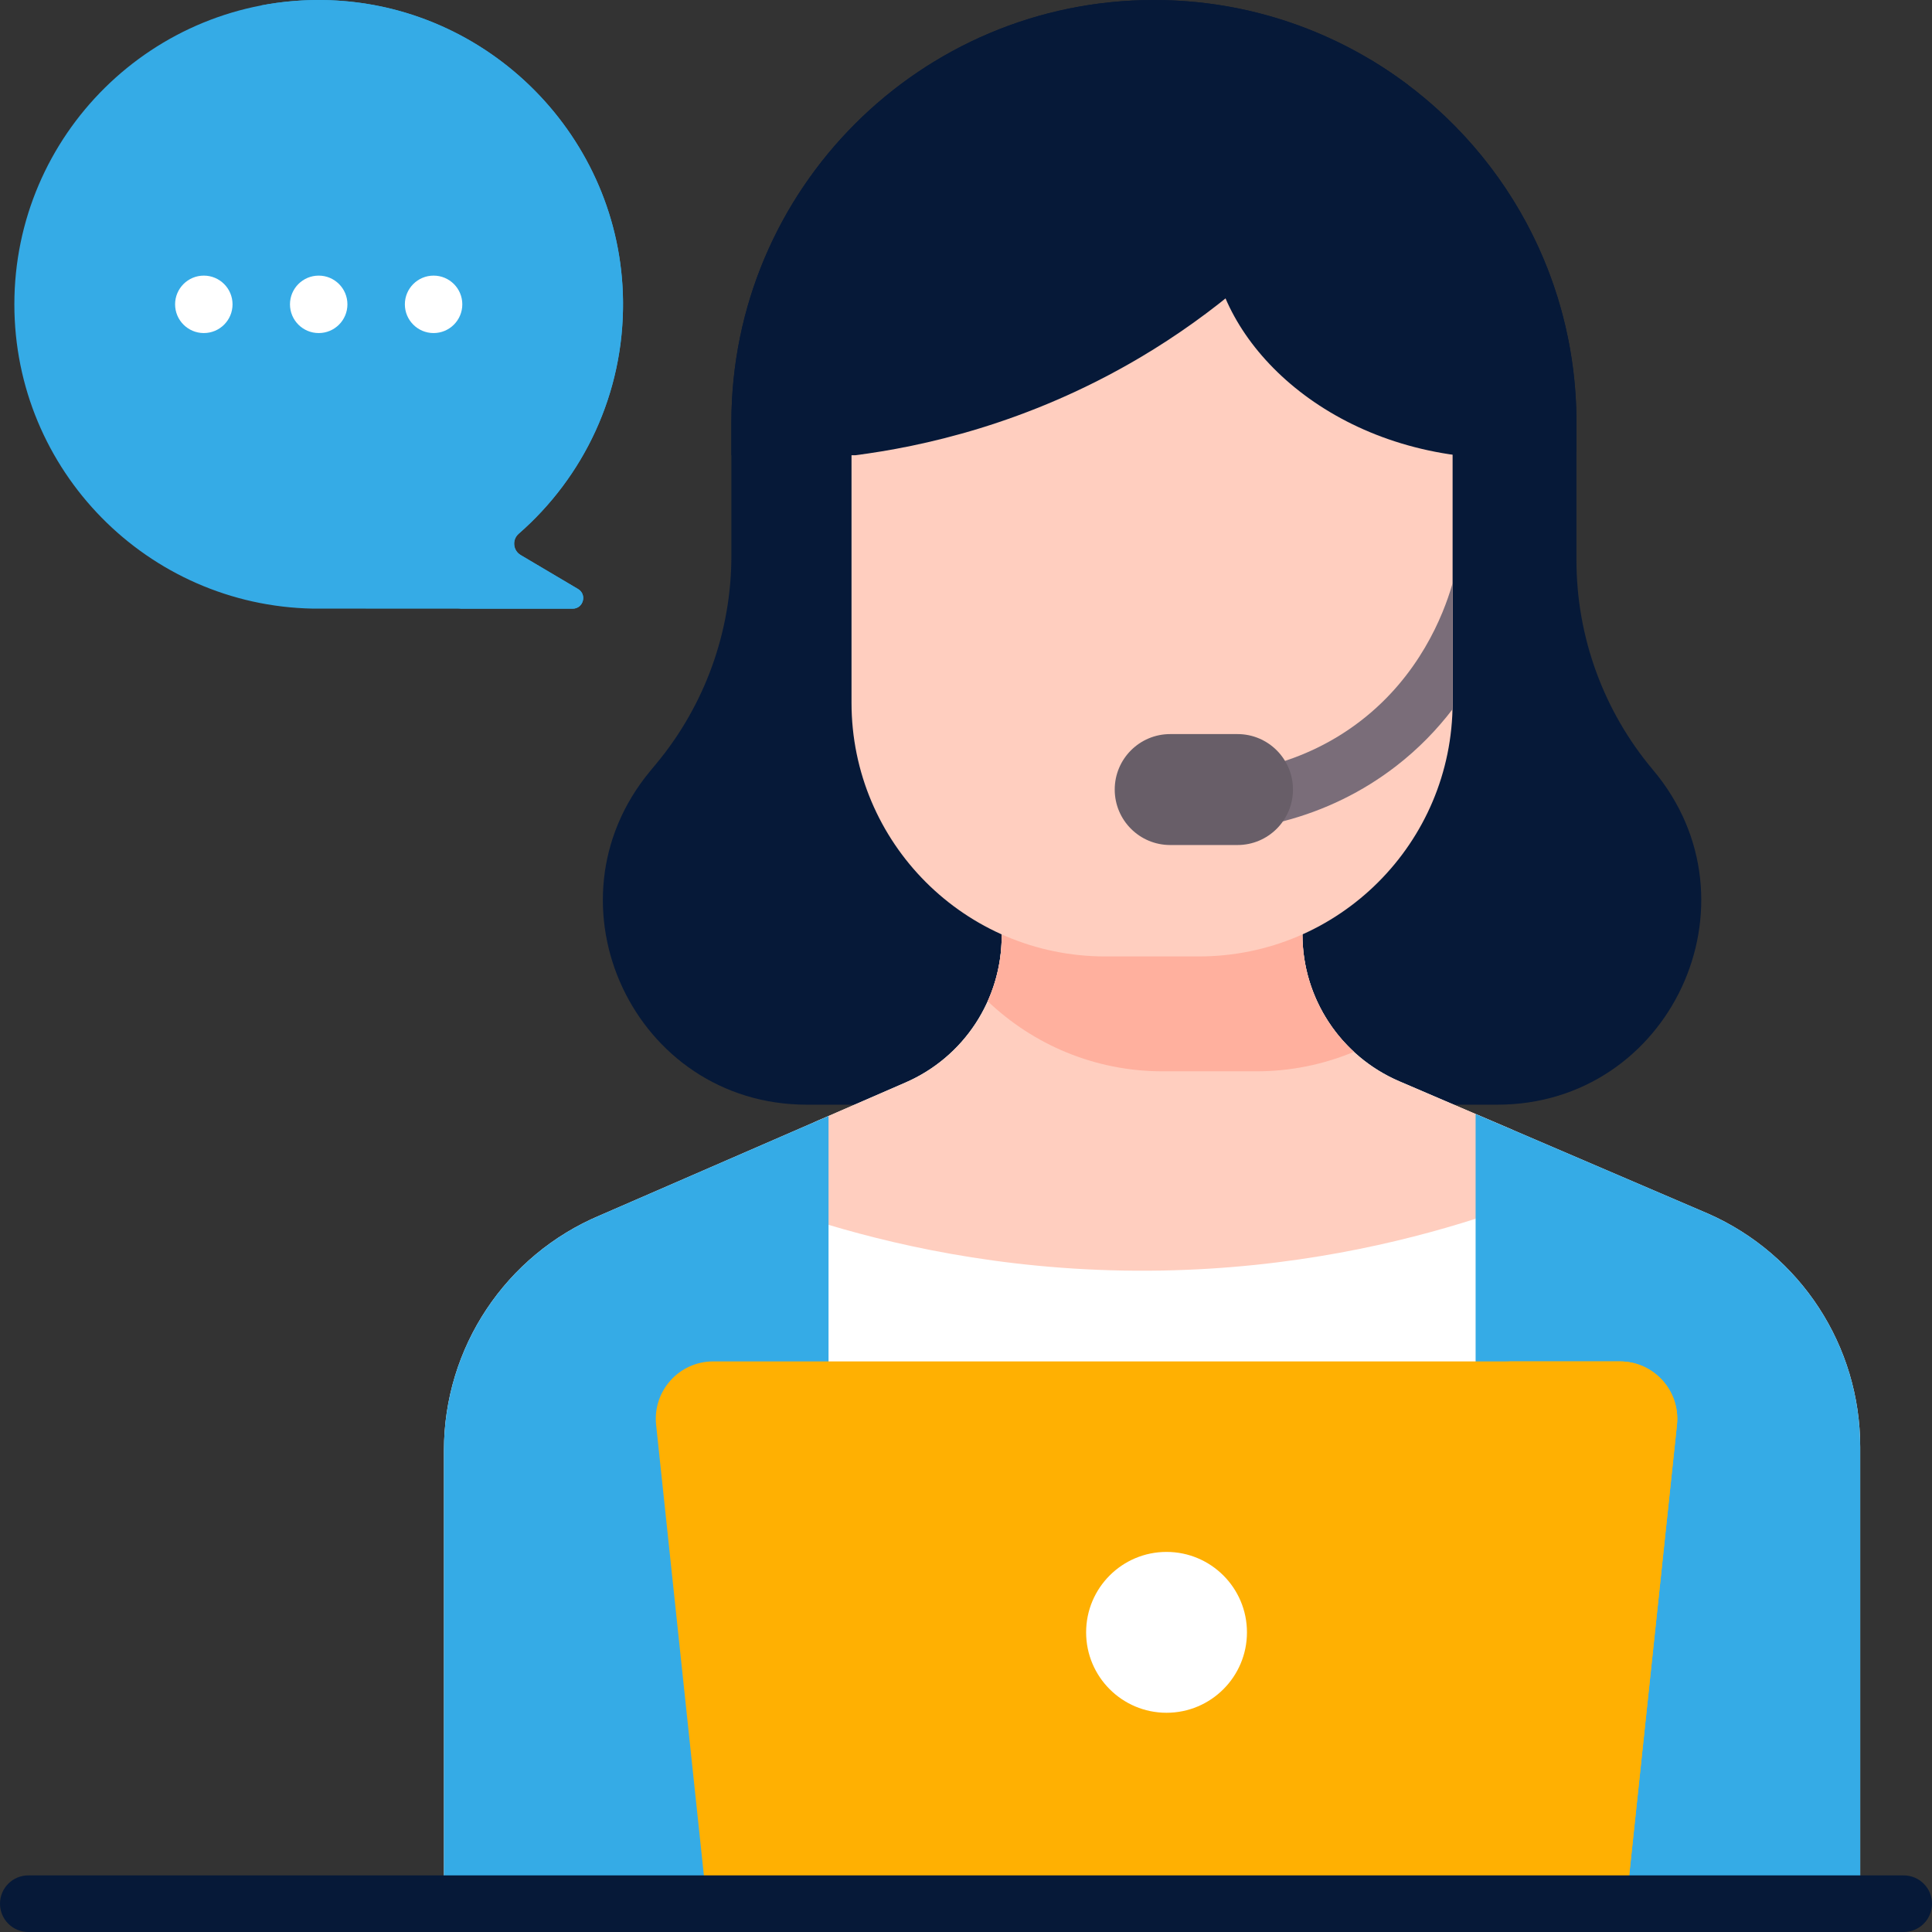
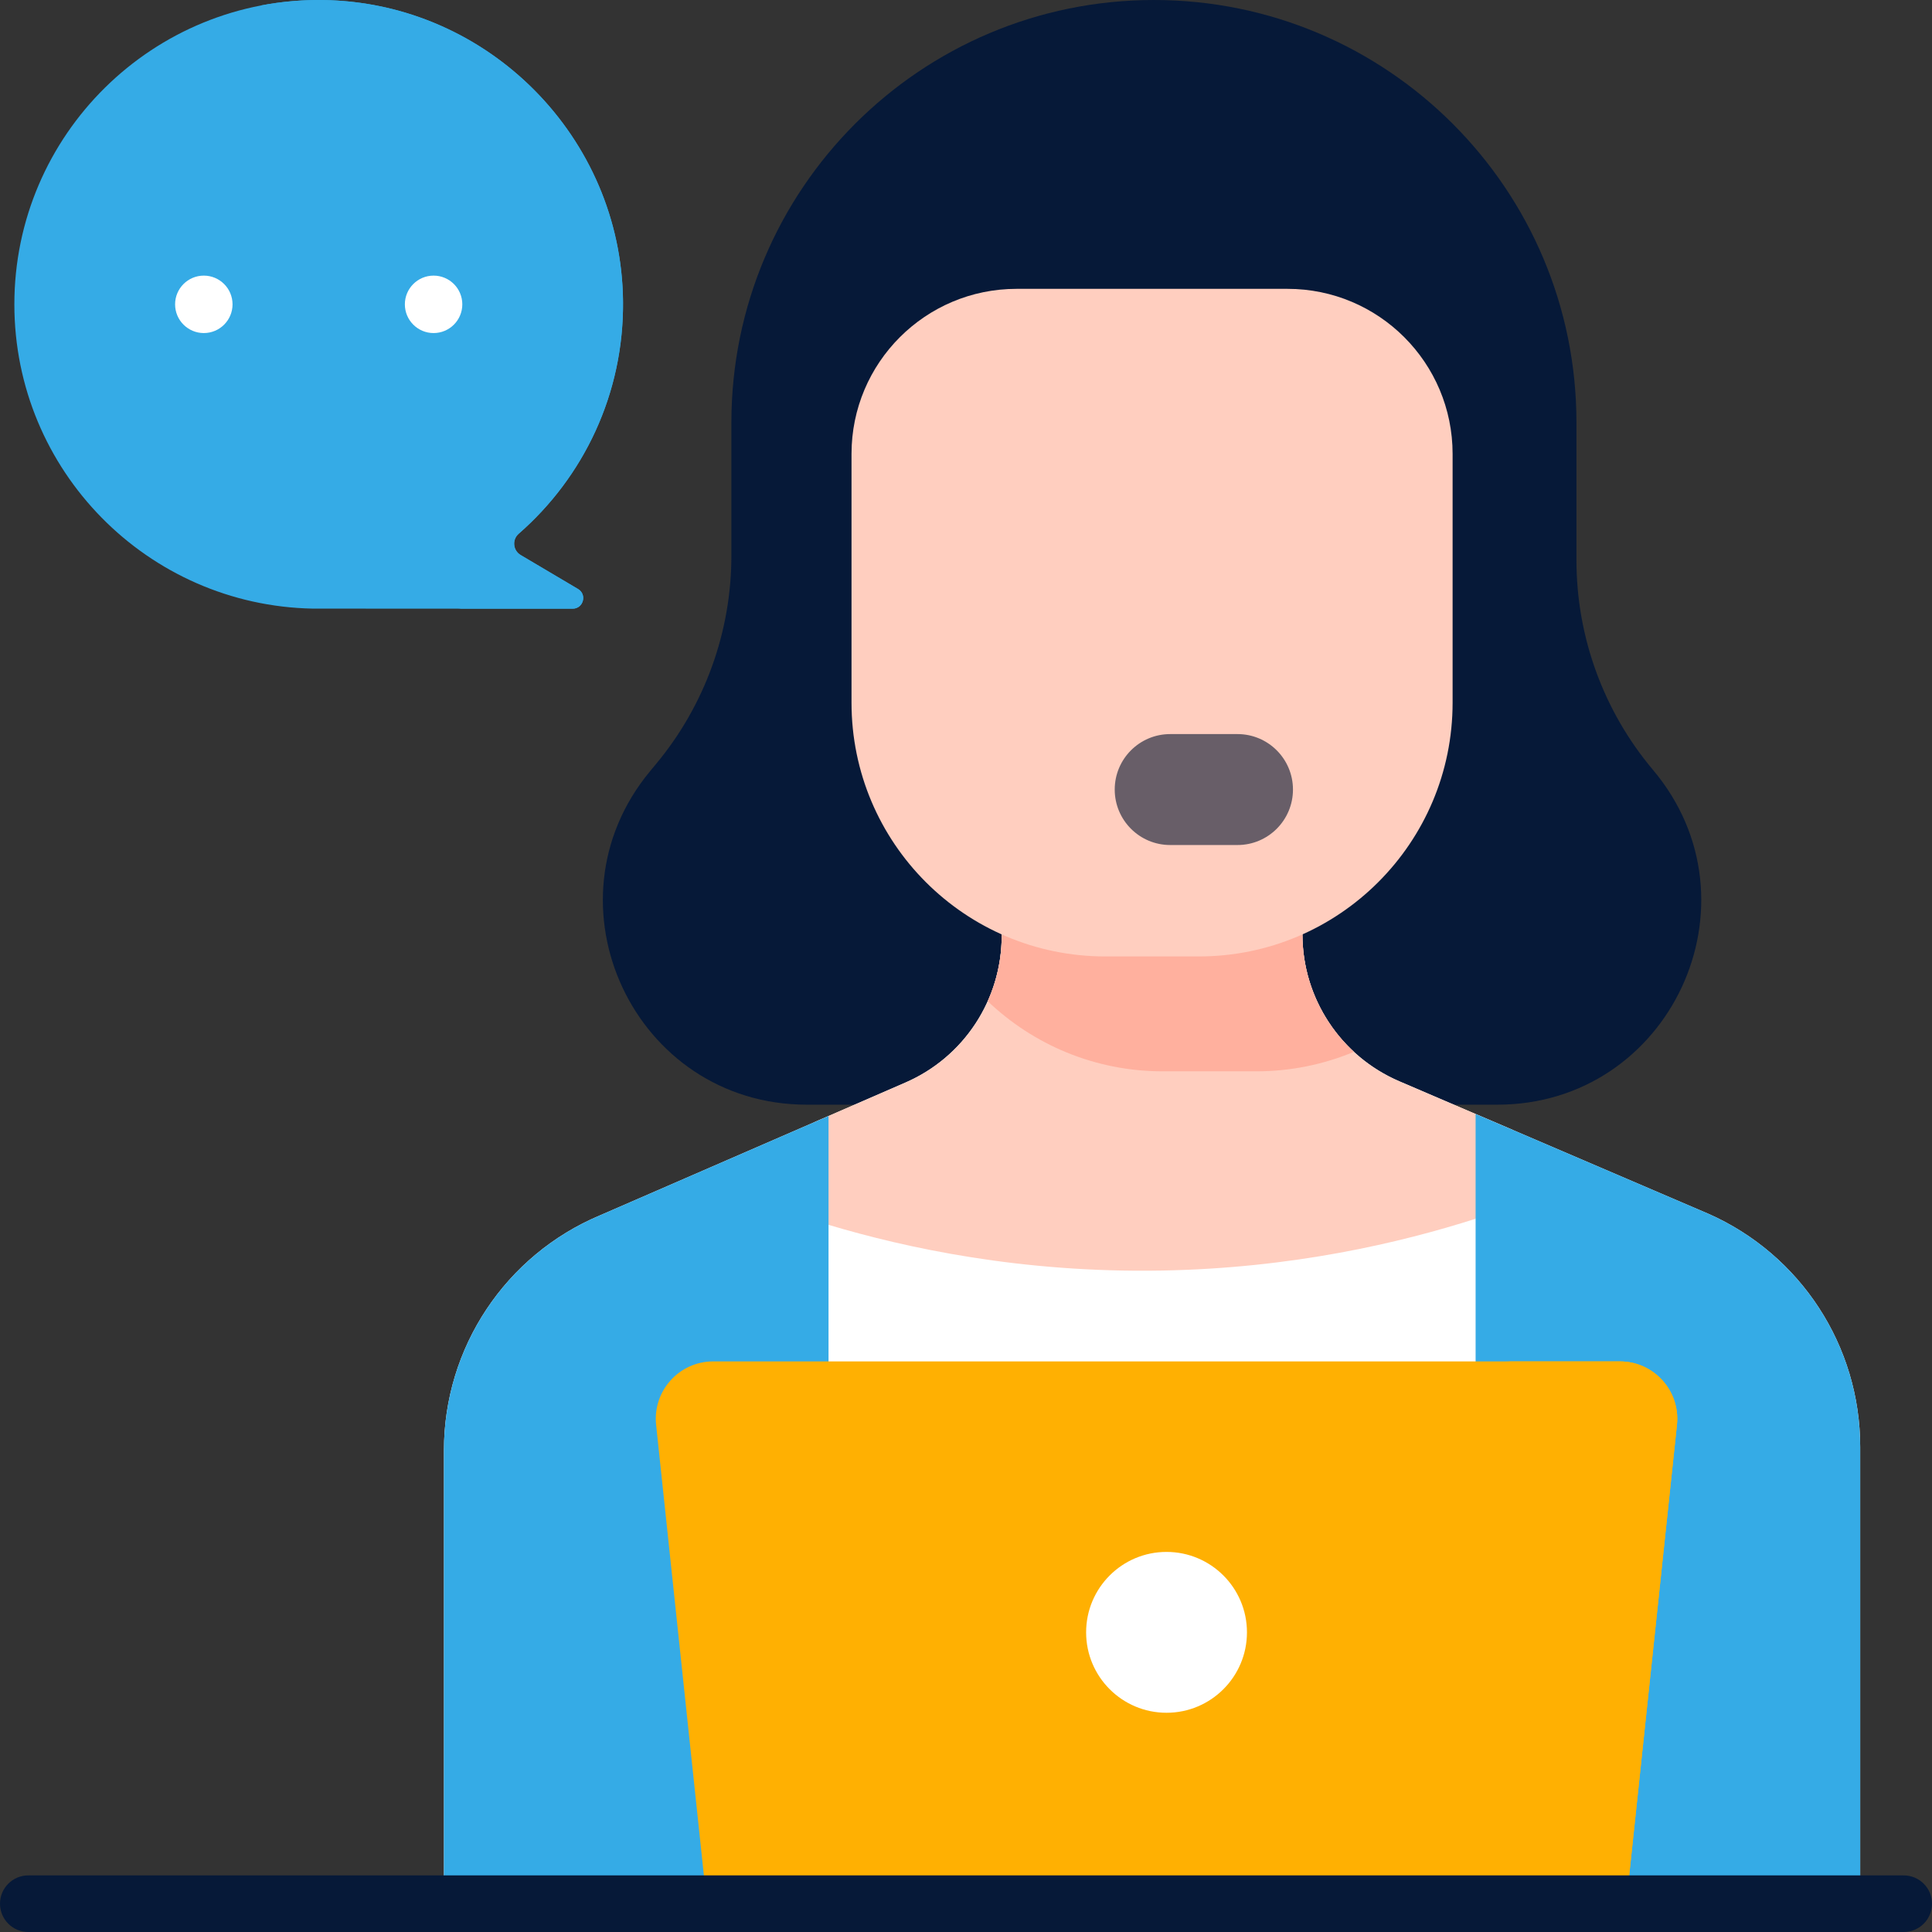
<svg xmlns="http://www.w3.org/2000/svg" width="97" height="97" viewBox="0 0 97 97" fill="none">
  <rect x="0" y="0" width="97" height="97" fill="#333333" stroke="none" />
  <path d="M0.721 15.28C0.721 6.766 7.684 -0.121 16.226 0.002C24.501 0.121 31.229 6.907 31.281 15.181C31.31 19.816 29.276 23.975 26.044 26.796C25.702 27.093 25.752 27.637 26.141 27.867L29.02 29.571C29.486 29.846 29.291 30.56 28.75 30.56L15.712 30.557C7.406 30.402 0.721 23.622 0.721 15.28Z" fill="#35ABE6" />
  <path d="M29.02 29.571L26.141 27.867C25.753 27.638 25.7 27.096 26.039 26.8C29.308 23.949 31.353 19.729 31.279 15.033C31.151 6.911 24.577 0.243 16.457 0.007C15.305 -0.027 14.181 0.067 13.098 0.275C20.117 1.621 25.466 7.808 25.513 15.181C25.535 18.752 24.332 22.041 22.3 24.653C21.073 26.23 21.472 28.517 23.192 29.535L23.252 29.571C23.712 29.843 23.526 30.543 22.998 30.558L28.75 30.56C29.29 30.56 29.486 29.846 29.02 29.571Z" fill="#35ABE6" />
  <path d="M75.174 55.463H40.51C31.852 55.463 27.114 45.374 32.644 38.712L32.952 38.341C35.388 35.407 36.721 31.712 36.721 27.898V21.214C36.721 9.498 46.219 0 57.935 0C69.651 0 79.149 9.498 79.149 21.214V28.124C79.149 31.978 80.51 35.708 82.993 38.656C88.591 45.304 83.865 55.463 75.174 55.463Z" fill="#061938" />
  <path d="M93.395 72.642V95.558H22.289V72.814C22.289 67.665 25.375 63.018 30.119 61.021L41.598 56.031L45.463 54.35C48.396 53.075 50.292 50.182 50.292 46.984V45.501H65.39V46.909C65.39 50.12 67.305 53.024 70.259 54.29L85.784 60.945C90.411 62.995 93.395 67.58 93.395 72.642Z" fill="white" />
  <path d="M41.597 61.495C45.515 62.665 51.281 63.914 58.31 63.791C64.905 63.676 70.319 62.393 74.086 61.19L75.958 56.733L70.258 54.29C67.305 53.024 65.391 50.121 65.391 46.908V45.501H50.293V46.984C50.293 50.182 48.396 53.075 45.464 54.35L40.848 56.357L41.597 61.495Z" fill="#FFCEBF" />
  <path d="M85.784 60.944L74.088 55.931L74.086 55.932V95.558H93.395V72.642C93.395 67.581 90.411 62.995 85.784 60.944Z" fill="#35ABE6" />
  <path d="M41.598 56.031V95.558H22.289V72.814C22.289 67.665 25.375 63.018 30.119 61.021L41.598 56.031Z" fill="#35ABE6" />
  <path d="M63.075 53.788C64.812 53.788 66.467 53.439 67.976 52.81C66.358 51.316 65.391 49.19 65.391 46.908V45.502H50.293V46.984C50.293 48.139 50.044 49.254 49.59 50.268C51.876 52.447 54.969 53.788 58.376 53.788H63.075V53.788Z" fill="#FFB09E" />
  <path d="M72.931 22.79V35.28C72.931 42.316 67.227 48.02 60.191 48.02H55.492C48.456 48.02 42.752 42.316 42.752 35.28V22.79C42.752 18.212 46.463 14.502 51.041 14.502H64.643C69.221 14.502 72.931 18.212 72.931 22.79Z" fill="#FFCEBF" />
-   <path d="M72.931 29.288C72.926 29.305 72.919 29.322 72.913 29.34C72.453 30.93 71.244 33.934 68.323 36.187C66.963 37.236 65.412 37.994 63.712 38.44C62.942 38.642 62.481 39.43 62.683 40.2C62.853 40.848 63.438 41.277 64.077 41.277C64.198 41.277 64.322 41.261 64.444 41.229C66.519 40.685 68.417 39.757 70.085 38.471C71.236 37.583 72.168 36.602 72.923 35.615C72.926 35.504 72.931 35.392 72.931 35.28V29.288H72.931Z" fill="#7A6D79" />
  <path d="M62.131 42.426H58.752C57.214 42.426 55.967 41.179 55.967 39.641C55.967 38.103 57.214 36.856 58.752 36.856H62.131C63.669 36.856 64.916 38.103 64.916 39.641C64.916 41.179 63.669 42.426 62.131 42.426Z" fill="#685E68" />
-   <path d="M60.852 11.196C61.176 7.115 65.083 4.407 68.822 3.004C75.008 6.711 79.149 13.478 79.149 21.214V22.672C78.807 22.744 78.467 22.807 78.13 22.857C76.07 23.165 74.316 23.032 73.118 22.857C65.395 21.828 60.462 16.125 60.852 11.196Z" fill="#061938" />
-   <path d="M57.935 0C62.726 0 67.145 1.589 70.697 4.267C68.925 7.35 64.857 13.445 57.229 17.957C51.566 21.306 46.227 22.432 42.939 22.857H36.721V21.214C36.721 9.498 46.219 0 57.935 0V0Z" fill="#061938" />
  <path d="M81.649 95.558H35.488L32.942 71.54C32.761 69.836 34.097 68.352 35.81 68.352H81.327C83.04 68.352 84.376 69.836 84.195 71.54L81.649 95.558Z" fill="#FFB002" />
  <path d="M81.327 68.352H75.559C77.272 68.352 78.607 69.836 78.427 71.54L75.881 95.558H81.649L84.195 71.54C84.376 69.836 83.04 68.352 81.327 68.352Z" fill="#FFB002" />
  <path d="M95.579 97H1.421C0.636 97 0 96.364 0 95.579C0 94.794 0.636 94.158 1.421 94.158H95.579C96.364 94.158 97 94.794 97 95.579C97 96.364 96.364 97 95.579 97Z" fill="#061938" />
  <path d="M58.568 85.993C60.798 85.993 62.606 84.185 62.606 81.955C62.606 79.725 60.798 77.917 58.568 77.917C56.338 77.917 54.531 79.725 54.531 81.955C54.531 84.185 56.338 85.993 58.568 85.993Z" fill="white" />
  <path d="M10.233 16.722C11.03 16.722 11.675 16.076 11.675 15.28C11.675 14.484 11.03 13.838 10.233 13.838C9.437 13.838 8.791 14.484 8.791 15.28C8.791 16.076 9.437 16.722 10.233 16.722Z" fill="white" />
-   <path d="M16.001 16.722C16.798 16.722 17.443 16.076 17.443 15.28C17.443 14.484 16.798 13.838 16.001 13.838C15.205 13.838 14.559 14.484 14.559 15.28C14.559 16.076 15.205 16.722 16.001 16.722Z" fill="white" />
  <path d="M21.769 16.722C22.566 16.722 23.211 16.076 23.211 15.28C23.211 14.484 22.566 13.838 21.769 13.838C20.973 13.838 20.327 14.484 20.327 15.28C20.327 16.076 20.973 16.722 21.769 16.722Z" fill="white" />
</svg>